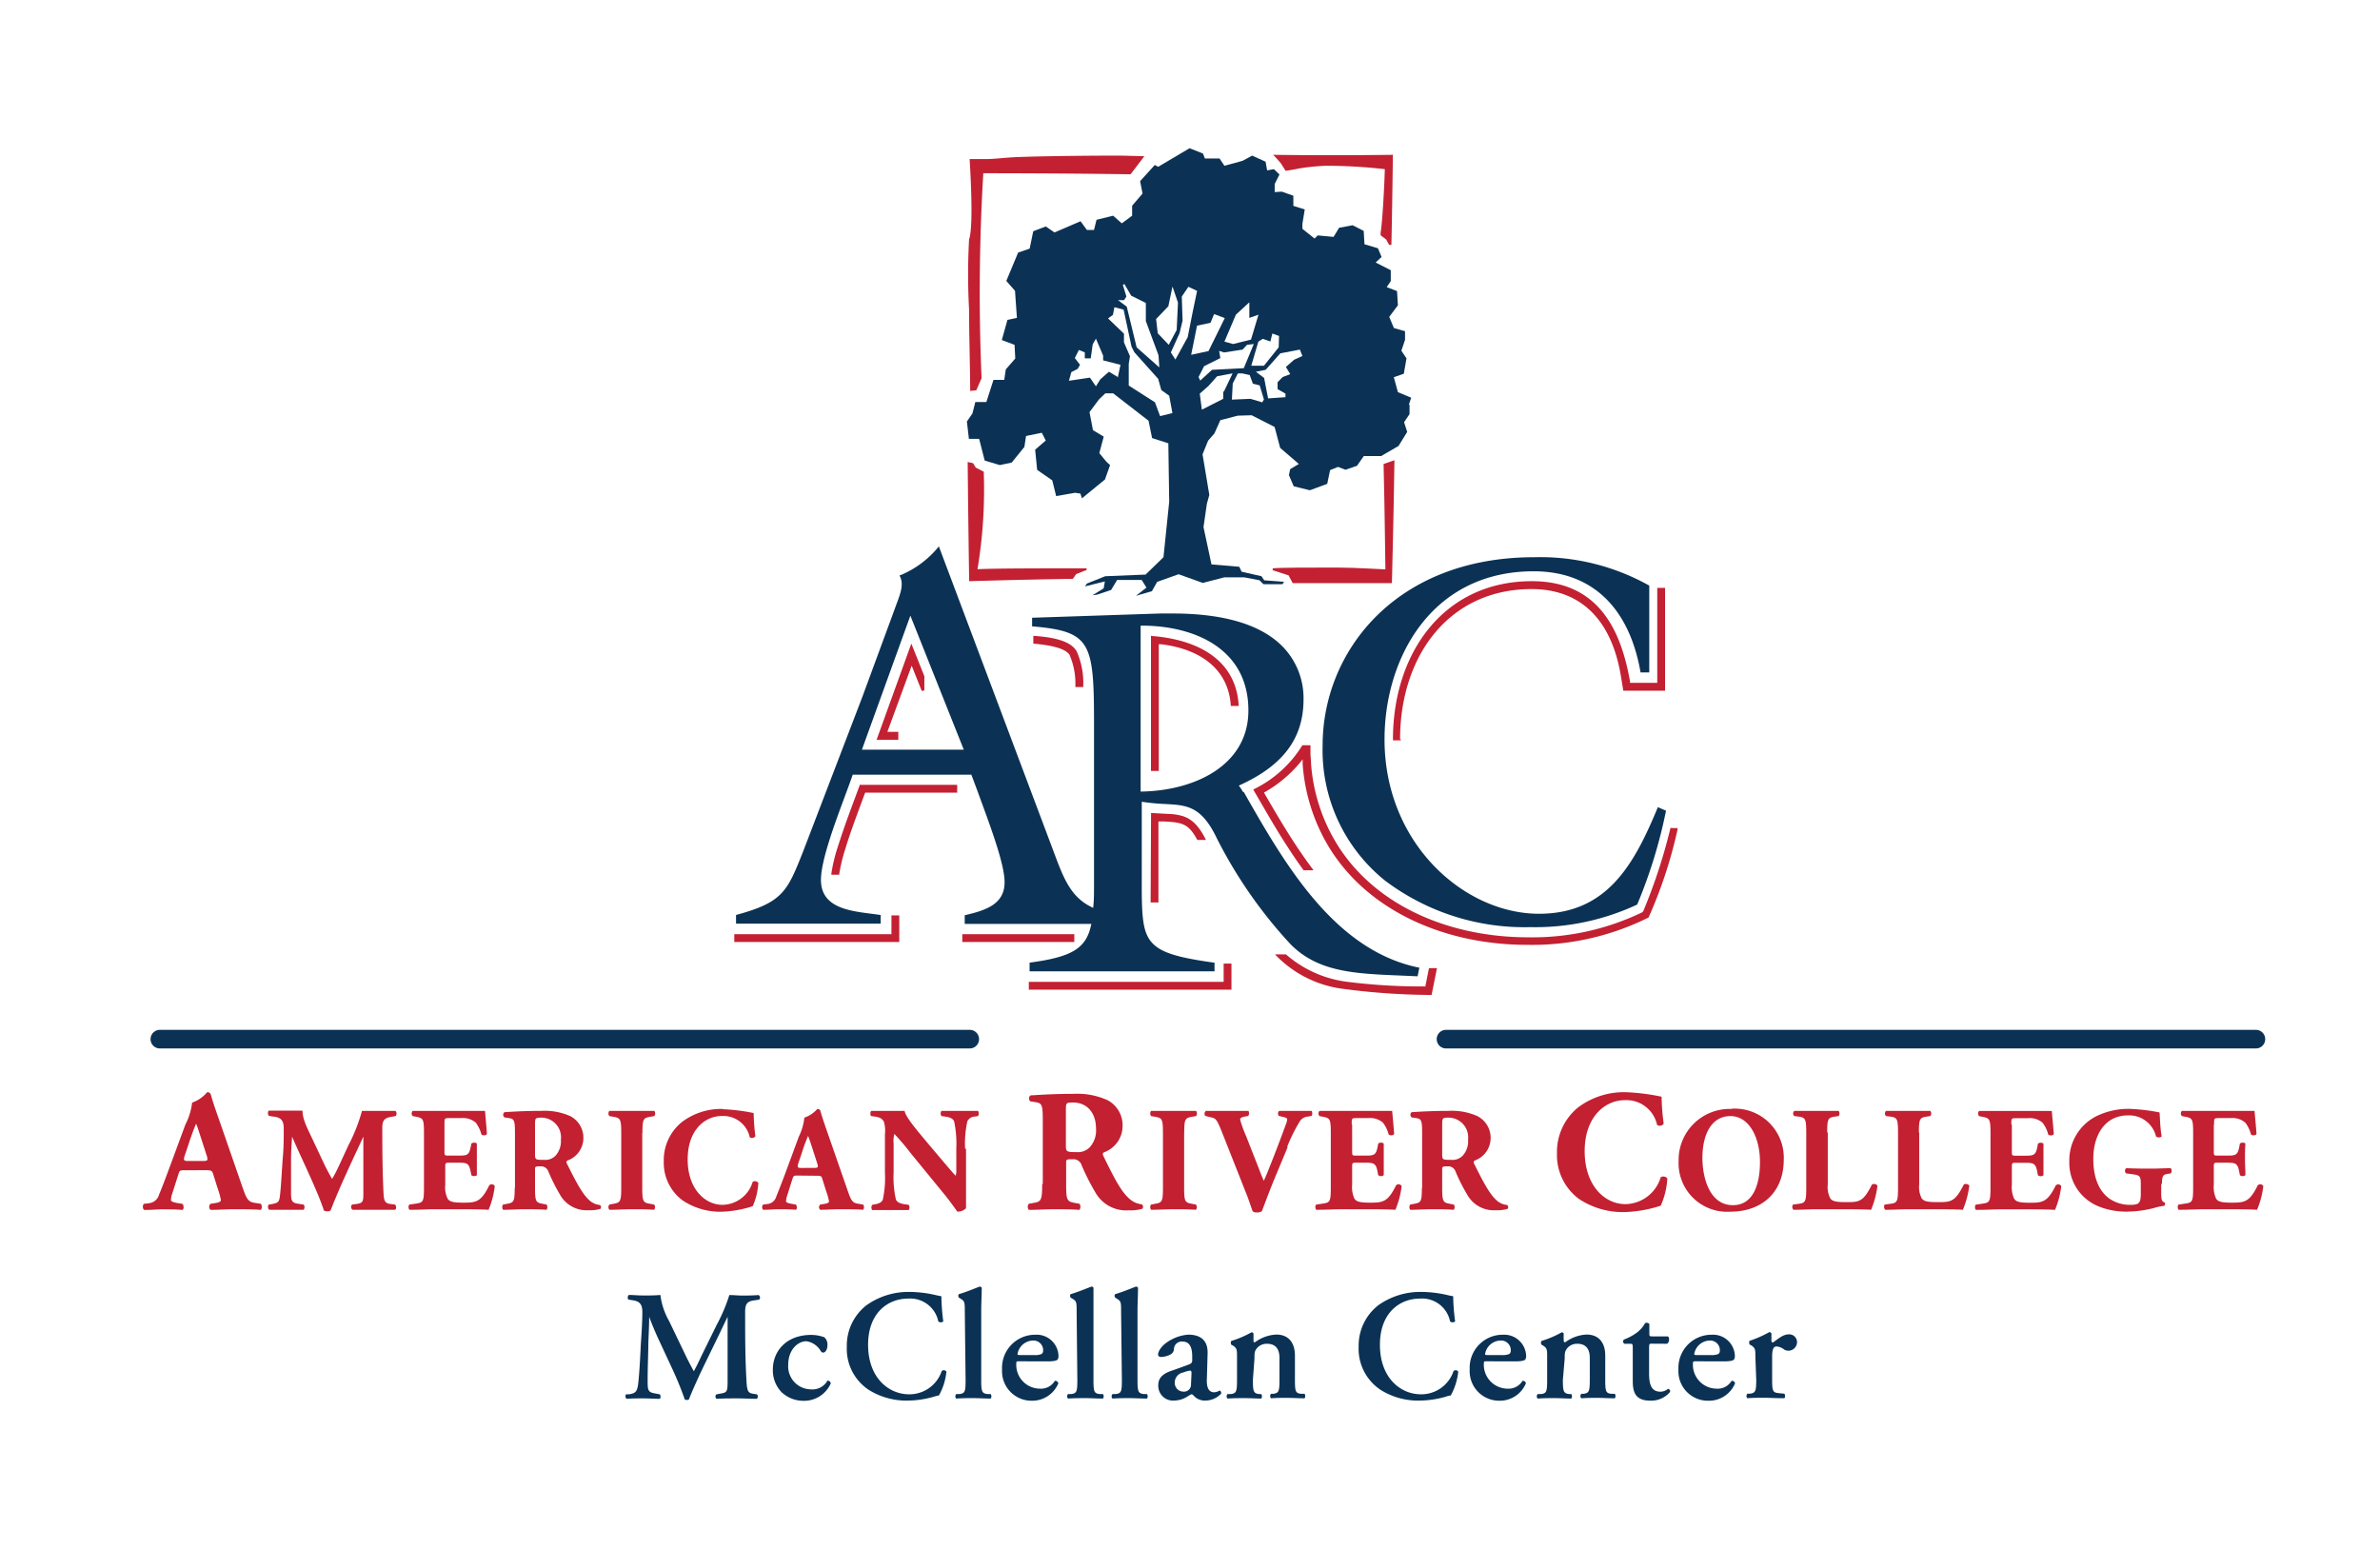
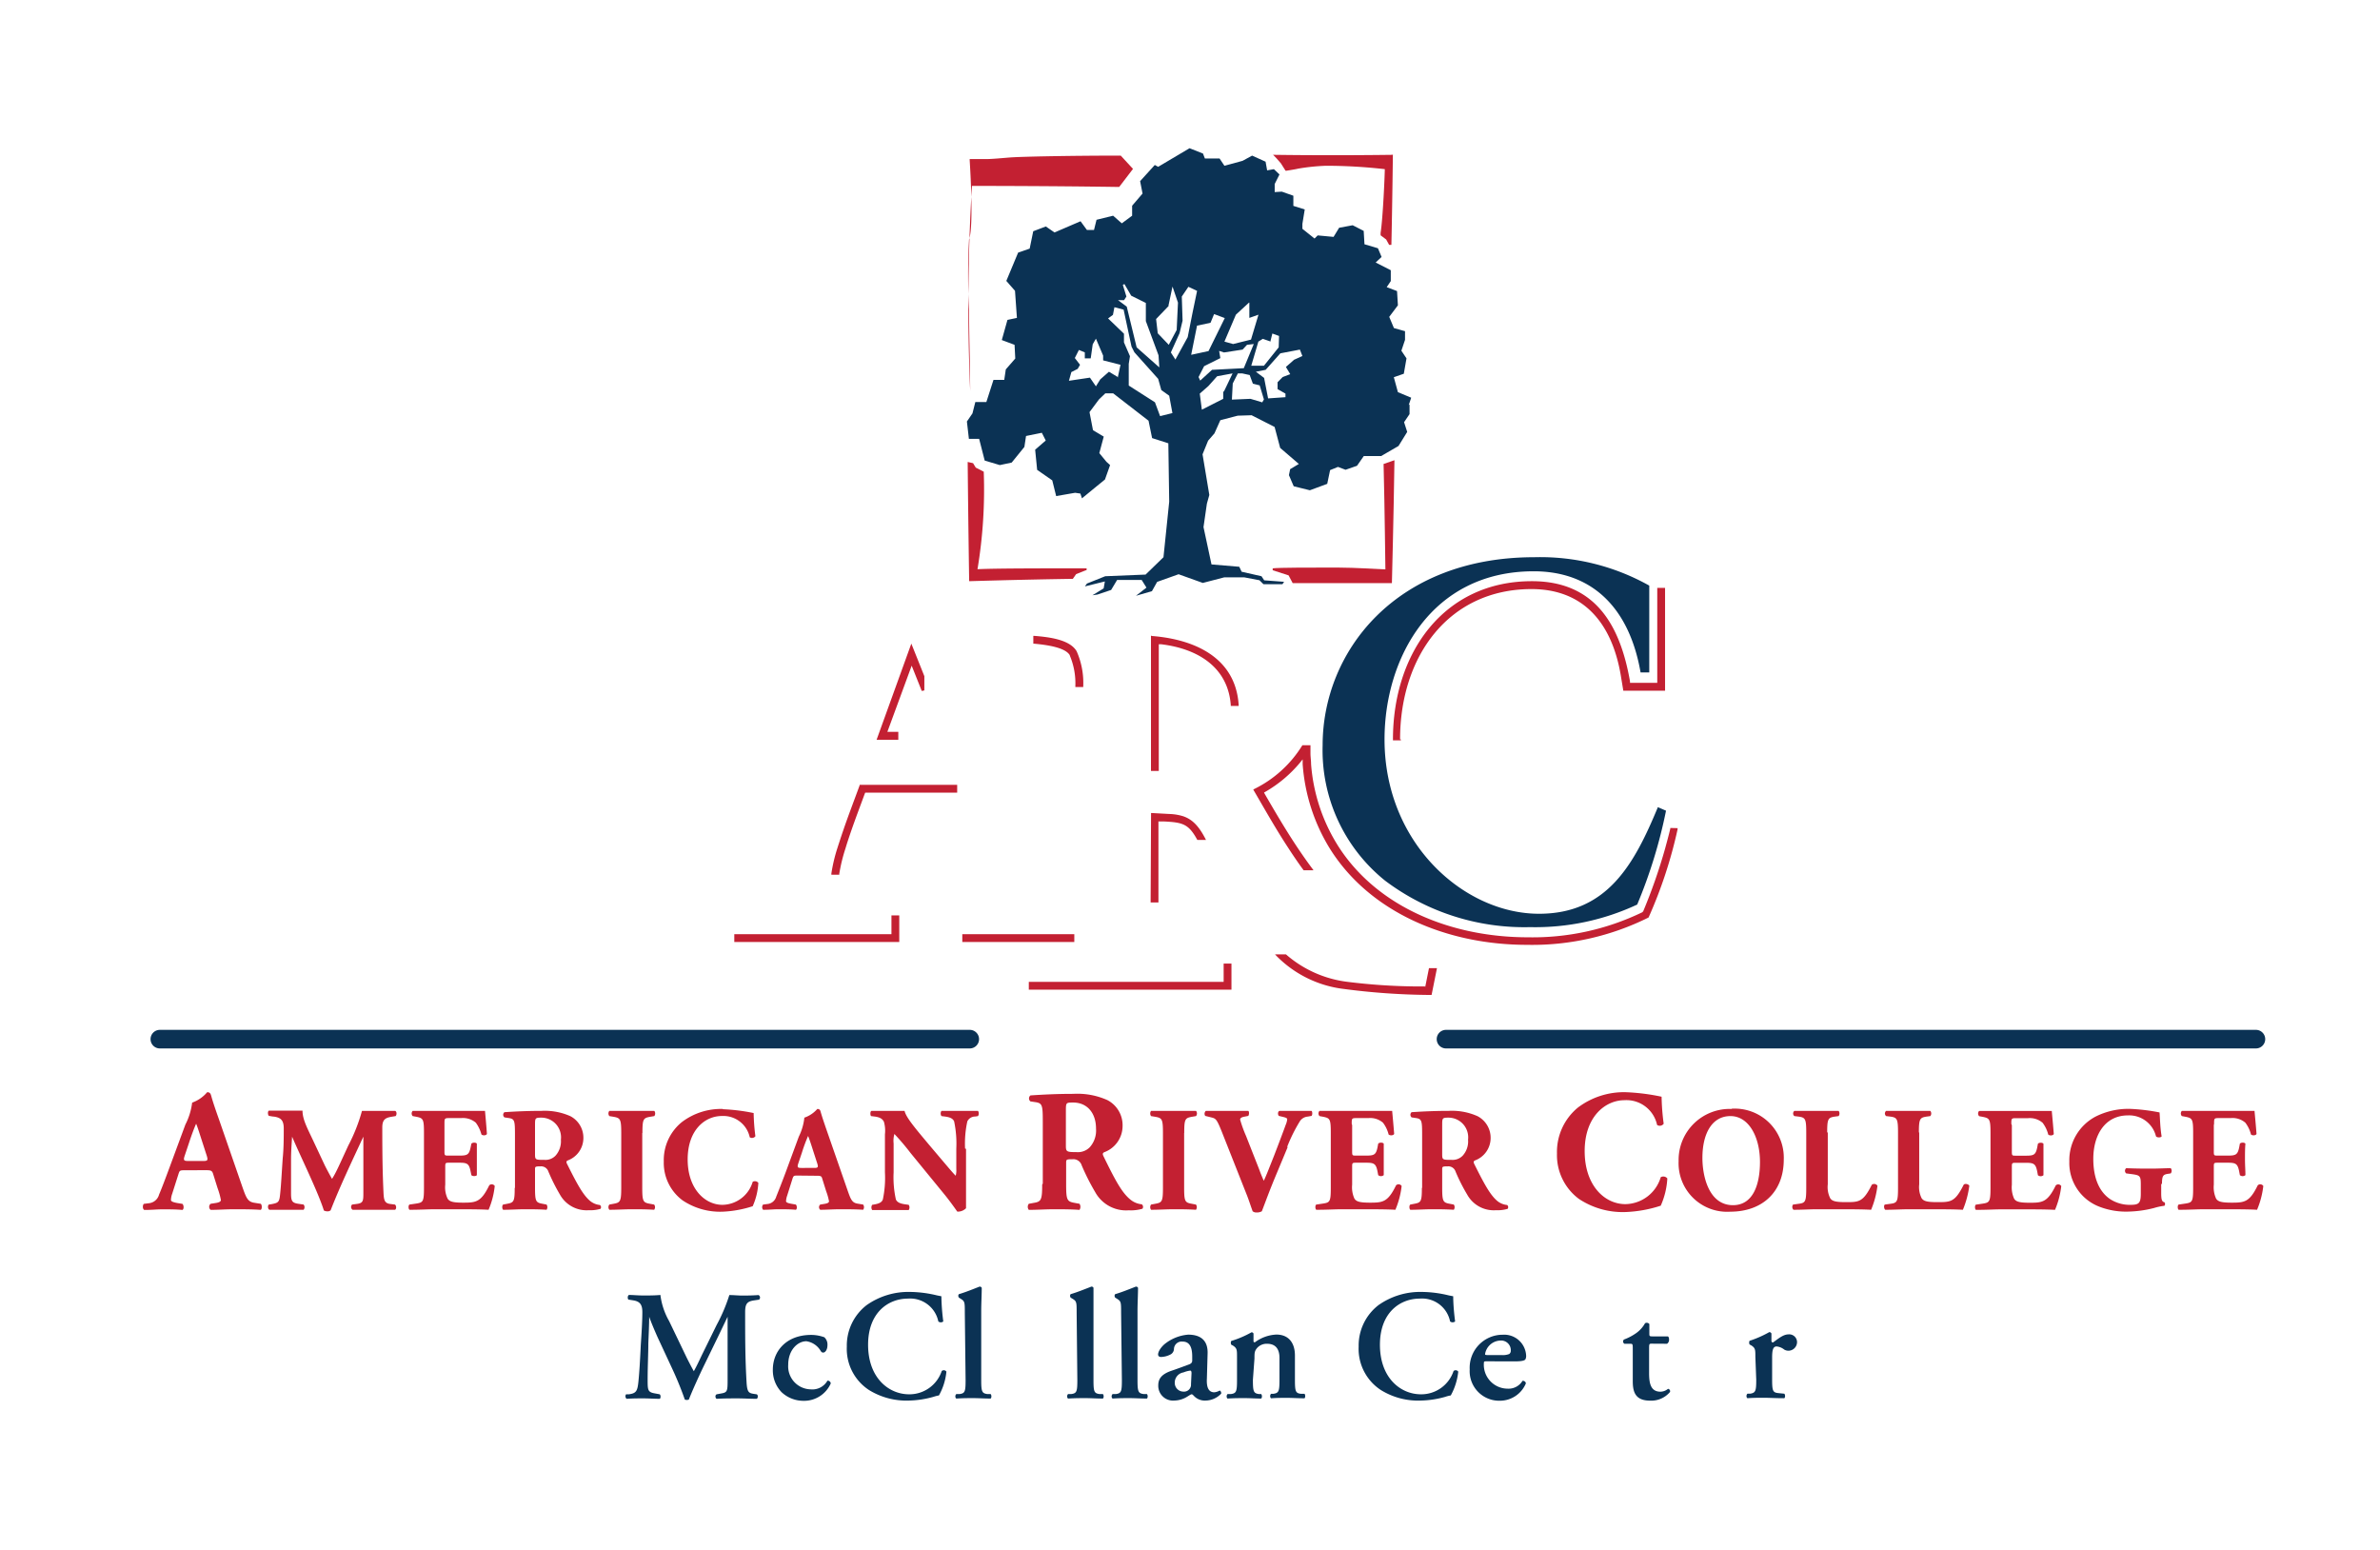
<svg xmlns="http://www.w3.org/2000/svg" id="Layer_3" data-name="Layer 3" viewBox="0 0 274.11 178.46">
  <defs>
    <style>.cls-1{fill:#c32032;}.cls-2,.cls-3{fill:#0b3254;}.cls-3{fill-rule:evenodd;}</style>
  </defs>
  <path class="cls-1" d="M23.52,134.76c.7,0,.86,0,1,.35l.54,1.72a8.44,8.44,0,0,1,.38,1.36c0,.12-.08.26-.54.34l-.64.1a.45.45,0,0,0,0,.7c.92,0,1.7-.07,2.69-.07s2.12,0,3.08.07c.18-.12.14-.6,0-.7l-.76-.12c-.74-.12-.92-.58-1.34-1.78l-2.71-7.82c-.5-1.41-.74-2.15-.9-2.73-.08-.3-.2-.4-.46-.4a4,4,0,0,1-1.73,1.2,7.53,7.53,0,0,1-.78,2.53l-1.8,4.87c-.53,1.43-.89,2.39-1.23,3.19a1.35,1.35,0,0,1-1.22,1l-.54.07c-.14.16-.16.58.06.7.92,0,1.38-.07,2.06-.07.83,0,1.63,0,2.33.07.2-.1.16-.56,0-.7l-.6-.1c-.56-.1-.72-.22-.72-.34a2.33,2.33,0,0,1,.14-.72l.74-2.32c.12-.37.18-.39.66-.39Zm-1.83-1.06c-.5,0-.6-.06-.42-.6l.5-1.49c.3-.92.62-1.76.82-2.2.18.42.43,1.24.71,2.1l.52,1.61c.16.52.06.58-.4.58Zm9.93-5.1c.68.12,1.06.37,1.06,1.35s0,2.31-.12,3.45c-.11,1.63-.19,3.11-.28,3.95-.1,1.06-.15,1.16-1,1.32l-.31.05c-.15.08-.15.53.07.6.68,0,1.38,0,1.93,0s1.38,0,2,0a.49.49,0,0,0,0-.6l-.67-.1c-.68-.11-.78-.35-.78-1.2,0-1,0-2.74,0-3.85,0-.89.05-1.55.12-2.67h0c.95,2.23,3,6.38,3.66,8.5a.87.87,0,0,0,.44.1.52.52,0,0,0,.34-.12c1.13-2.89,2.5-5.74,3.77-8.48h0v1.95l0,4.45c0,1,0,1.25-.78,1.35l-.52.07a.39.39,0,0,0,.06.6c.82,0,1.76,0,2.53,0s1.57,0,2.35,0c.18-.07.18-.46,0-.6l-.55-.07c-.67-.08-.73-.5-.77-1.28-.1-2.16-.14-4-.14-7.53,0-.9.35-1.11,1.05-1.23l.49-.08c.14-.17.14-.5-.05-.6-.61,0-1.4,0-2,0s-1,0-1.83,0a19.89,19.89,0,0,1-1.58,4l-.87,1.89c-.46,1-.73,1.53-1,1.94-.24-.42-.77-1.4-.92-1.74l-1.13-2.41c-.75-1.61-1.35-2.65-1.35-3.71-.61,0-1.11,0-1.67,0-.84,0-1.58,0-2.16,0-.19,0-.19.46-.05.6l.38.07Zm19.57.83c0-.63,0-.67.57-.67h1.36a2.28,2.28,0,0,1,1.68.53,4.09,4.09,0,0,1,.65,1.36c.17.15.56.12.63-.07-.08-1.15-.2-2.38-.22-2.65-.22,0-1.2,0-2.29,0H50c-.82,0-1.66,0-2.47,0a.44.44,0,0,0,0,.6l.43.08c.77.16.87.26.87,1.82v6.37c0,1.57-.1,1.68-.87,1.8l-.8.12c-.14.08-.14.49,0,.6,1.28,0,2.12-.06,2.94-.06h2.22c1.4,0,3,0,3.95.06a9.52,9.52,0,0,0,.71-2.74.41.41,0,0,0-.63-.08c-.94,1.93-1.52,2-3,2-1.25,0-1.57-.14-1.79-.45a3,3,0,0,1-.28-1.62v-2c0-.51,0-.53.48-.53h1.18c.89,0,1.09.14,1.26,1l.09.43c.12.15.55.14.63,0,0-.55,0-1.16,0-1.81s0-1.26,0-1.81c-.08-.16-.51-.16-.63,0l-.09.43c-.17.82-.37.94-1.26.94H51.67c-.46,0-.48,0-.48-.51v-3Zm8.09,7.37c0,1.57-.1,1.69-.87,1.83l-.46.09c-.14.08-.14.49,0,.6.88,0,1.64-.06,2.49-.06s1.61,0,2.51.06a.54.54,0,0,0,0-.6l-.46-.09c-.77-.14-.87-.26-.87-1.83v-2.1c0-.34,0-.38.63-.38a.88.88,0,0,1,.91.6,21.88,21.88,0,0,0,1.33,2.65,3.51,3.51,0,0,0,3.32,1.8,4.07,4.07,0,0,0,1.35-.16.31.31,0,0,0-.07-.44,2.1,2.1,0,0,1-1.14-.48c-.82-.7-1.52-2-2.65-4.27-.09-.19-.09-.29.08-.38a2.75,2.75,0,0,0,1.81-2.57,2.8,2.8,0,0,0-1.5-2.53,7.25,7.25,0,0,0-3.35-.61c-1.63,0-3,.07-4.24.15a.38.38,0,0,0,0,.6l.46.07c.72.1.75.29.75,2v6.05Zm2.34-7.21c0-.83,0-.88.74-.88a2.27,2.27,0,0,1,2.24,2.54,2.48,2.48,0,0,1-.62,1.84,1.61,1.61,0,0,1-1.3.48c-1,0-1.06,0-1.06-.65v-3.33Zm12.37.89c0-1.61.1-1.73.89-1.87l.48-.08a.51.51,0,0,0,0-.6c-.92,0-1.78,0-2.58,0s-1.68,0-2.6,0a.48.48,0,0,0,0,.6l.48.08c.78.14.89.26.89,1.87v6.29c0,1.6-.11,1.72-.89,1.86l-.48.09a.48.48,0,0,0,0,.6c.92,0,1.78-.06,2.6-.06s1.64,0,2.56.06a.5.5,0,0,0,0-.6l-.48-.09c-.79-.14-.89-.26-.89-1.86v-6.29Zm9.26-2.77a7.45,7.45,0,0,0-4.73,1.52,5.63,5.63,0,0,0-2.07,4.53,5.37,5.37,0,0,0,2.17,4.48,7.77,7.77,0,0,0,4.6,1.3,13,13,0,0,0,3.47-.63,7.63,7.63,0,0,0,.65-2.69.5.5,0,0,0-.65-.12,3.69,3.69,0,0,1-3.49,2.65c-2,0-4-1.83-4-5.23s2-5,3.94-5a3.11,3.11,0,0,1,3.21,2.45.48.48,0,0,0,.65-.12,23.31,23.31,0,0,1-.2-2.67,21.7,21.7,0,0,0-3.53-.44Zm10.62,7.69c.6,0,.74,0,.82.31l.46,1.47a6.88,6.88,0,0,1,.33,1.16c0,.1-.07.22-.46.29l-.55.09a.39.39,0,0,0,0,.6c.78,0,1.45-.06,2.3-.06s1.82,0,2.64.06a.51.51,0,0,0,0-.6l-.65-.11c-.63-.1-.78-.49-1.14-1.52l-2.33-6.7c-.42-1.21-.63-1.85-.77-2.34-.06-.26-.17-.34-.39-.34a3.45,3.45,0,0,1-1.49,1A6.44,6.44,0,0,1,92,130.9l-1.54,4.18c-.46,1.23-.77,2-1.06,2.73a1.17,1.17,0,0,1-1.05.85l-.46.06a.46.46,0,0,0,0,.6c.79,0,1.18-.06,1.77-.06s1.4,0,2,.06c.17-.09.13-.48,0-.6l-.51-.09c-.48-.08-.62-.19-.62-.29a2.13,2.13,0,0,1,.12-.62l.63-2c.11-.32.16-.34.57-.34Zm-1.57-.9c-.43,0-.51-.06-.36-.52l.43-1.28a18.29,18.29,0,0,1,.7-1.88c.15.36.38,1.06.61,1.79l.45,1.39c.14.44.05.5-.34.5Zm18.85-2.23a11.87,11.87,0,0,1,.26-3.13,1,1,0,0,1,.92-.56l.31-.05a.56.56,0,0,0,0-.6c-.67,0-1.29,0-1.92,0s-1.36,0-2.29,0a.54.54,0,0,0,0,.6l.46.06c.47.07.84.19,1,.55a12.45,12.45,0,0,1,.25,3.13v2.36a2.39,2.39,0,0,1-.07.77c-.39-.39-.89-1-1.64-1.88L107,131.83c-1.53-1.83-2.65-3.13-2.82-3.9-.36,0-.85,0-1.43,0s-1.56,0-2.36,0c-.17,0-.19.46-.07.6l.48.06c.6.09.84.29,1,.59a3.69,3.69,0,0,1,.12,1.45V135a12.06,12.06,0,0,1-.24,3.13c-.13.36-.48.48-.94.57l-.29.05a.56.56,0,0,0,0,.6c.65,0,1.28,0,1.92,0s1.36,0,2.29,0a.56.56,0,0,0,0-.6l-.48-.07c-.45-.07-.84-.19-1-.55a11.82,11.82,0,0,1-.26-3.13v-3.31a2.89,2.89,0,0,1,.09-1.1,28,28,0,0,1,1.86,2.19l4,4.89c.8,1,1.37,1.86,1.39,1.86a1.31,1.31,0,0,0,1-.39c0-.56,0-1.64,0-2.75v-4.09Zm8.88,4.12c0,1.84-.12,2-1,2.14l-.54.1a.57.57,0,0,0,0,.7c1,0,1.91-.07,2.91-.07s1.88,0,2.93.07a.64.64,0,0,0,0-.7l-.54-.1c-.89-.16-1-.3-1-2.14v-2.45c0-.4,0-.44.73-.44a1,1,0,0,1,1.06.7,25.59,25.59,0,0,0,1.56,3.09,4.06,4.06,0,0,0,3.87,2.09,4.72,4.72,0,0,0,1.57-.18.37.37,0,0,0-.08-.51,2.45,2.45,0,0,1-1.33-.56c-1-.82-1.78-2.32-3.09-5-.1-.22-.1-.34.1-.44a3.22,3.22,0,0,0,2.11-3,3.26,3.26,0,0,0-1.75-3,8.42,8.42,0,0,0-3.92-.72c-1.89,0-3.44.08-4.94.18a.44.44,0,0,0,0,.69l.54.08c.84.12.88.34.88,2.34v7.06Zm2.73-8.42c0-1,0-1,.85-1,1.56,0,2.62,1.16,2.62,3a2.88,2.88,0,0,1-.72,2.15,1.92,1.92,0,0,1-1.52.56c-1.17,0-1.23-.06-1.23-.76V128Zm13.63,2.51c0-1.61.1-1.73.89-1.87l.47-.08a.48.48,0,0,0,0-.6c-.92,0-1.77,0-2.58,0s-1.67,0-2.6,0a.51.51,0,0,0,0,.6l.48.08c.79.14.89.26.89,1.87v6.29c0,1.6-.1,1.72-.89,1.86l-.48.09a.51.51,0,0,0,0,.6c.93,0,1.78-.06,2.6-.06s1.64,0,2.57.06a.5.5,0,0,0,0-.6l-.47-.09c-.79-.14-.89-.26-.89-1.86v-6.29Zm11.86,1.58a18.34,18.34,0,0,1,1.42-2.87,1.19,1.19,0,0,1,.94-.6l.44-.08c.12-.1.11-.51,0-.58-.5,0-1,0-1.59,0s-1.3,0-2.1,0c-.21.08-.21.44-.07.58l.5.12c.41.1.46.17.46.29a2.18,2.18,0,0,1-.17.61c-.21.59-.93,2.5-1.35,3.58l-.64,1.61c-.2.51-.41,1-.54,1.26-.12-.29-.3-.68-.53-1.32l-1.51-3.84a14.5,14.5,0,0,1-.68-1.88c0-.16.12-.26.42-.33l.52-.1c.1-.16.12-.48,0-.58-1,0-1.78,0-2.56,0s-1.46,0-2.33,0a.44.44,0,0,0-.07.58l.69.17c.54.14.63.17,1.28,1.81l2.77,7c.24.58.53,1.49.72,2a.67.67,0,0,0,.46.14,1.13,1.13,0,0,0,.6-.14c.39-1,.85-2.31,1.72-4.38l1.25-3Zm7.43-2.63c0-.63,0-.67.56-.67h1.37a2.26,2.26,0,0,1,1.67.53,3.73,3.73,0,0,1,.65,1.36c.17.15.57.12.64-.07-.09-1.15-.21-2.38-.23-2.65-.22,0-1.19,0-2.29,0h-3.62c-.82,0-1.66,0-2.46,0a.44.44,0,0,0,0,.6l.43.08c.77.16.87.26.87,1.82v6.37c0,1.57-.1,1.68-.87,1.8l-.8.12c-.14.08-.14.49,0,.6,1.28,0,2.12-.06,2.94-.06h2.22c1.4,0,3,0,3.95.06a9.83,9.83,0,0,0,.72-2.74.42.42,0,0,0-.64-.08c-.94,1.93-1.52,2-3,2-1.24,0-1.57-.14-1.79-.45a3.13,3.13,0,0,1-.27-1.62v-2c0-.51,0-.53.48-.53h1.17c.89,0,1.1.14,1.27,1l.08.43a.5.5,0,0,0,.64,0c0-.55,0-1.16,0-1.81s0-1.26,0-1.81c-.09-.16-.52-.16-.64,0l-.08.43c-.17.82-.38.94-1.27.94h-1.17c-.47,0-.48,0-.48-.51v-3Zm8.08,7.37c0,1.57-.1,1.69-.87,1.83l-.46.09c-.14.08-.14.49,0,.6.89,0,1.64-.06,2.49-.06s1.61,0,2.52.06a.54.54,0,0,0,0-.6l-.47-.09c-.76-.14-.87-.26-.87-1.83v-2.1c0-.34,0-.38.64-.38a.87.87,0,0,1,.9.6,20.61,20.61,0,0,0,1.34,2.65,3.49,3.49,0,0,0,3.31,1.8,4.07,4.07,0,0,0,1.35-.16.32.32,0,0,0-.06-.44,2.1,2.1,0,0,1-1.15-.48c-.82-.7-1.52-2-2.65-4.27-.08-.19-.08-.29.09-.38a2.76,2.76,0,0,0,1.81-2.57,2.81,2.81,0,0,0-1.51-2.53,7.23,7.23,0,0,0-3.35-.61c-1.62,0-3,.07-4.24.15a.39.39,0,0,0,0,.6l.46.07c.72.1.75.29.75,2v6.05Zm2.34-7.21c0-.83,0-.88.74-.88a2.27,2.27,0,0,1,2.24,2.54,2.44,2.44,0,0,1-.62,1.84,1.61,1.61,0,0,1-1.3.48c-1,0-1.06,0-1.06-.65v-3.33Zm21.16-3.81a8.8,8.8,0,0,0-5.53,1.77,6.62,6.62,0,0,0-2.41,5.29,6.28,6.28,0,0,0,2.53,5.23,9.12,9.12,0,0,0,5.37,1.51,14.83,14.83,0,0,0,4.05-.73,8.87,8.87,0,0,0,.76-3.14.59.59,0,0,0-.76-.14,4.32,4.32,0,0,1-4.07,3.1c-2.39,0-4.69-2.14-4.69-6.11s2.38-5.86,4.59-5.86a3.61,3.61,0,0,1,3.75,2.85.55.55,0,0,0,.76-.14,26.48,26.48,0,0,1-.24-3.11,24.28,24.28,0,0,0-4.11-.52Zm12.18,1.93a5.88,5.88,0,0,0-6.11,6,5.59,5.59,0,0,0,5.94,5.83c3.67,0,6.17-2.24,6.17-6a5.65,5.65,0,0,0-6-5.86Zm3.26,6.08c0,2.77-.87,5-3.11,5-2.79,0-3.52-3.35-3.52-5.44,0-2.85,1.13-4.82,3.23-4.82s3.4,2.38,3.4,5.3Zm7.74-3.35c0-1.59.1-1.73.87-1.85l.45-.06a.51.51,0,0,0,0-.6c-.86,0-1.71,0-2.53,0s-1.68,0-2.57,0a.39.39,0,0,0,0,.6l.5.06c.77.11.87.26.87,1.85v6.36c0,1.59-.1,1.73-.87,1.83l-.65.09a.46.46,0,0,0,.05.6c1.06,0,1.91-.06,2.7-.06h2.29c1.4,0,3,0,3.95.06a10.4,10.4,0,0,0,.73-2.77.45.45,0,0,0-.65-.11c-1,2-1.48,2-3,2-1.25,0-1.56-.14-1.78-.43a2.84,2.84,0,0,1-.29-1.62v-6Zm10.56,0c0-1.59.11-1.73.88-1.85l.44-.06a.48.48,0,0,0,0-.6c-.85,0-1.71,0-2.53,0s-1.67,0-2.56,0a.39.39,0,0,0,0,.6l.5.06c.77.11.87.26.87,1.85v6.36c0,1.59-.1,1.73-.87,1.83l-.65.09c-.14.1-.1.49.05.6,1.06,0,1.91-.06,2.7-.06h2.29c1.4,0,3,0,3.95.06a10.77,10.77,0,0,0,.74-2.77c-.12-.21-.52-.28-.65-.11-1,2-1.49,2-3.05,2-1.25,0-1.55-.14-1.78-.43a2.84,2.84,0,0,1-.29-1.62v-6Zm10.65-1c0-.63,0-.67.56-.67h1.37a2.26,2.26,0,0,1,1.67.53,3.73,3.73,0,0,1,.65,1.36c.18.15.57.12.64-.07-.09-1.15-.21-2.38-.23-2.65-.22,0-1.19,0-2.29,0H230.4c-.82,0-1.66,0-2.46,0a.44.44,0,0,0,0,.6l.43.08c.77.16.88.26.88,1.82v6.37c0,1.57-.11,1.68-.88,1.8l-.8.12c-.14.08-.14.49,0,.6,1.28,0,2.12-.06,2.94-.06h2.22c1.4,0,3,0,3.95.06a9.83,9.83,0,0,0,.72-2.74.41.41,0,0,0-.63-.08c-.95,1.93-1.53,2-3,2-1.24,0-1.57-.14-1.79-.45a3.13,3.13,0,0,1-.27-1.62v-2c0-.51,0-.53.48-.53h1.17c.89,0,1.1.14,1.27,1l.08.43a.5.5,0,0,0,.64,0c0-.55,0-1.16,0-1.81s0-1.26,0-1.81c-.09-.16-.52-.16-.64,0l-.08.43c-.17.82-.38.94-1.27.94h-1.17c-.46,0-.48,0-.48-.51v-3ZM249,136.37c0-.92.11-1.09.62-1.18l.39-.06a.48.48,0,0,0,0-.6c-.58,0-1.42.05-2.24.05s-1.67,0-2.89-.05a.39.39,0,0,0,0,.6l.76.1c.82.12.92.22.92,1.14v1.08c0,1.11-.21,1.3-1.18,1.3a4.15,4.15,0,0,1-2.34-.65c-1.12-.75-1.95-2.2-1.95-4.65,0-2.7,1.31-5,4-5a3.18,3.18,0,0,1,3.22,2.41c.12.17.58.16.65,0-.18-1-.19-2.24-.24-2.75a21.94,21.94,0,0,0-3.39-.41,8.38,8.38,0,0,0-4,.9,5.68,5.68,0,0,0-3,5.17,5.38,5.38,0,0,0,3.37,5.16,8.47,8.47,0,0,0,3.37.6,13,13,0,0,0,3-.41,7.15,7.15,0,0,1,1.2-.26c.1-.05.12-.34,0-.41-.32-.07-.36-.41-.36-1.13v-1Zm6-6.94c0-.63,0-.67.56-.67h1.37a2.26,2.26,0,0,1,1.67.53,3.73,3.73,0,0,1,.65,1.36c.18.15.57.12.64-.07-.09-1.15-.21-2.38-.23-2.65-.22,0-1.19,0-2.29,0h-3.62c-.82,0-1.66,0-2.46,0a.44.44,0,0,0,0,.6l.43.08c.77.16.87.26.87,1.82v6.37c0,1.57-.1,1.68-.87,1.8l-.8.12c-.14.08-.14.49,0,.6,1.28,0,2.12-.06,2.94-.06H256c1.4,0,3,0,3.95.06a9.83,9.83,0,0,0,.72-2.74.42.42,0,0,0-.64-.08c-.94,1.93-1.52,2-3,2-1.24,0-1.57-.14-1.79-.45a3.13,3.13,0,0,1-.27-1.62v-2c0-.51,0-.53.48-.53h1.17c.89,0,1.1.14,1.27,1l.08.43a.5.5,0,0,0,.64,0c0-.55-.05-1.16-.05-1.81s0-1.26.05-1.81c-.09-.16-.52-.16-.64,0l-.08.43c-.17.82-.38.94-1.27.94h-1.17c-.47,0-.48,0-.48-.51v-3Z" />
  <path class="cls-1" d="M192.37,95.35l0,.09c-.18.77-.59,2.26-.59,2.26a62.53,62.53,0,0,1-2.53,7.25l-.11.11a29,29,0,0,1-13.18,2.88c-8.82,0-17.19-3.47-21.66-10.23A20.52,20.52,0,0,1,151,88c0-.39-.06-.78-.07-1.18v-1H150a13.45,13.45,0,0,1-5.56,5.05l-.1.06.06.1c1.17,2,2.49,4.36,4,6.66h0c.55.85,1.13,1.7,1.74,2.53h1.14l-.14-.19c-.57-.76-1.12-1.55-1.66-2.35h0c-1.34-2-2.59-4.13-3.8-6.22l-.1-.19.18-.1a14.79,14.79,0,0,0,3.93-3.3l.34-.42,0,.54a21.39,21.39,0,0,0,3.11,9.7h0c4.59,7.38,13.5,11.12,22.73,11.12a30.07,30.07,0,0,0,14-3.15v0a52.31,52.31,0,0,0,3.34-10.15l0-.14ZM164.11,113.6l-1,0a68.25,68.25,0,0,1-7.92-.53,13.19,13.19,0,0,1-7.08-3.16h-1.26l.19.2a13.06,13.06,0,0,0,7.36,3.73,79.75,79.75,0,0,0,10.38.74h.1l.62-3.09h-.92l-.43,2.15Zm-23.18-.53H118.49v.9h23.34v-3h-.9v2.11Zm-17.2-5.49h-12.9v.9h12.9v-.9Zm-21.16,0h-18v.9h19v-3.06h-.9v2.16ZM99,90.46c-.64,1.75-1.31,3.49-1.91,5.25-.24.7-.46,1.38-.66,2h0a18.72,18.72,0,0,0-.68,2.89l0,.13h.91l0-.1a19.48,19.48,0,0,1,.72-2.94h0c.16-.54.35-1.11.55-1.7.55-1.61,1.17-3.23,1.66-4.57l.06-.14h10.59v-.9H99l0,.07Zm34.46,4.14.59,0c2.16.11,2.84.27,3.85,2.13h1l-.09-.17C138,95,137.23,94.33,136.27,94a5.93,5.93,0,0,0-1.58-.26l-2-.11h-.12l-.05,10.3h.9l0-9.34Zm-.78-21.38h-.12V88.78h.9V74.19l.24,0c4.53.54,7.75,2.85,8.05,7v.11h.91v-.12c-.36-5.54-5.22-7.57-10-7.94Zm-9.47,2.27a8.18,8.18,0,0,1,.64,3.52v.11h.91V79a9,9,0,0,0-.76-4c-.78-1.33-3.09-1.63-4.86-1.77l-.13,0v.9h.11c1.74.16,3.61.49,4.1,1.34Zm-19.79,8.79h-1.22L105,76.66l1.16,2.91.3-.06V77.87l-1.5-3.75-4,11.07h2.5v-.91Zm57.83.87c0-9.61,5.63-17.31,15.14-17.31,5.89,0,9.24,3.79,10.28,9.94l.29,1.76h4.81V67.7h-.9V78.64h-3.14l0-.18c-1.1-6.27-3.86-11.53-11.3-11.53-10.16,0-16,8.28-16,18.22v.11h.91v-.11Z" />
  <path class="cls-1" d="M125.16,65.45h-.11c-5.28,0-10.27,0-12.47.1a55.65,55.65,0,0,0,.72-11.23v0l-.92-.47-.31-.51-.62-.14c.07,7.32.17,13.6.17,13.66v.07h.07s5.71-.18,11.87-.27h0l.38-.54,1.1-.44.1,0,0-.13Z" />
  <path class="cls-1" d="M159.35,53.42v0c.14,5.52.19,11.48.21,12.15-.33,0-3.45-.21-5.59-.21-3.07,0-6.6,0-7.39.09v.22l1.83.59.47.89c4.82,0,11.36,0,11.43,0h0V67.1c0-.08.2-7.56.29-14V53l-1.3.45Z" />
  <path class="cls-1" d="M160.33,17.83c-.06,0-6.51.1-13.55,0h-.16l.12.11c.46.47.63.71.77.85l.55.87h.11c1.26-.2,1.24-.22,1.35-.24a23.78,23.78,0,0,1,3.21-.33,60.14,60.14,0,0,1,6.76.39c0,.62-.21,5.58-.48,7.32a1.34,1.34,0,0,0,0,.24v.06l.64.48.34.62h.26c.11-5,.17-10.28.17-10.33v-.07Z" />
-   <path class="cls-1" d="M129.08,17.92c-5.57,0-11.45.11-12.83.22-.76.06-2,.18-2.67.18h-1.51l-.39,0v.1c0,.08.51,7.55-.07,9.16a73.9,73.9,0,0,0,0,8.08c0,2.84.11,6.07.13,9.36l.7-.07.61-1.39v0h0a231.2,231.2,0,0,1,.2-23.61c.8,0,9,0,16.88.12h.08l1.59-2.08Z" />
+   <path class="cls-1" d="M129.08,17.92c-5.57,0-11.45.11-12.83.22-.76.06-2,.18-2.67.18h-1.51l-.39,0v.1c0,.08.51,7.55-.07,9.16a73.9,73.9,0,0,0,0,8.08c0,2.84.11,6.07.13,9.36v0h0a231.2,231.2,0,0,1,.2-23.61c.8,0,9,0,16.88.12h.08l1.59-2.08Z" />
  <path class="cls-2" d="M190.94,92.9l0,.06c-2.69,6.47-5.77,12.27-13.69,12.27-8.59,0-17.79-8.07-17.79-20.08,0-9.33,5.38-19.36,17.18-19.36,6.67,0,11,4.13,12.31,11.65v0h1v-10h0a25.67,25.67,0,0,0-13.25-3.27c-16,0-24.37,10.9-24.37,21.66a19.26,19.26,0,0,0,7.21,15.6,26.66,26.66,0,0,0,16.68,5.34,27.71,27.71,0,0,0,12.34-2.6h0v0a57.27,57.27,0,0,0,3.32-10.81v0l-.95-.41Z" />
-   <path class="cls-2" d="M111,86.33H99.27l5.58-15.43L111,86.33Zm32.78-4.51c0,6.34-6.22,9.26-12.41,9.34V72.05h.13c5.94,0,12.28,2.57,12.28,9.77Zm-.64,9.35-.2-.34-.26-.36c5.08-2.28,7.45-5.43,7.45-9.92a8.5,8.5,0,0,0-2.32-6c-2.47-2.59-6.77-3.9-12.77-3.9l-1.39,0-14.78.49v1H119c6.61.59,7,1.81,7,11.16V102c0,.92,0,1.79-.1,2.55-2.42-1.11-3.28-3.06-4.42-6.13L108.13,62.92l-.07.09a11.2,11.2,0,0,1-4.38,3.24l-.07,0,0,.06c.53.92.09,2.07-.37,3.29l-.3.82-3.62,9.83-6.82,17.8c-1.83,4.62-2.33,5.86-7.73,7.32h0v1h16.66v-1h-.06c-.34-.06-.7-.1-1.08-.15-2.56-.33-5.74-.73-5.74-3.89,0-2.22,1.6-6.51,2.76-9.64.34-.92.67-1.79.9-2.48h13.66c.22.57.44,1.17.67,1.78C114,95,115.7,99.43,115.7,101.6c0,2.54-2.17,3.24-4.59,3.8h0v1h14.58c-.55,2.8-2.16,3.8-7.11,4.46h0v1h21.3v-1h-.05c-4.43-.61-6.26-1.22-7.25-2.41s-1.08-3.08-1.08-6.51V92.33a24.37,24.37,0,0,0,2.67.26c2.53.13,4.2.22,6,4a53.21,53.21,0,0,0,8.4,12.08c3.18,3.29,7.44,3.46,12.83,3.68l1.81.08h.06l.2-1-.06,0c-9.79-2-15.53-12.09-20.15-20.2Z" />
  <path class="cls-3" d="M149,41.47l-.9.79.5.83-.87.33-.59.6v.79l.91.52,0,.41-2,.14-.46-2.36-.95-.71,1.13-.22,1.69-1.9,2.25-.43L150,41l-1,.45Zm-3.64,4.86-1.34-.4-2.14.09.1-1.86.59-1.16.49,0,.87.19.37,1,.78.19.49,1.62-.21.36Zm-4.48-1.24,0,.84-2.46,1.25-.24-1.85,1-.88,1-1.12,1.78-.33-1,2.09Zm-2.2-2.92,1.87-.93-.14-.83.56.18,2.14-.33.51-.55.78-.09-1.15,2.78-3.66.19-1.36,1.24-.19-.41.64-1.25Zm-.78-4.67,1.52-.33.41-1,1.23.46-1.87,3.8-2,.43.68-3.38Zm-2.51,3.93-.54-.84,1-2.21.35-1.45-.09-2.78.76-1.12,1,.47-.54,2.6-.54,2.73-1.43,2.6Zm-1.78,6.49-.59-1.59L130,44.4V41.9l.14-.88-.69-1.59v-1l-1.83-1.76.56-.41.17-.88,1.06.28.91,4.26.33.65,2.74,3.06.36,1.29.91.65.37,2-1.33.33Zm-4.79-4.45-1.1-.66-1,.88-.5.8-.69-1-2.42.36.28-1,.73-.37.27-.47-.6-.78.47-.93.68.28v.69l.68,0,.23-1.62.37-.65.83,1.95v.55l2,.51-.31,1.44Zm.64-8.9.27-.42-.41-1.34.18-.1.78,1.34,1.69.84,0,2.09,1.46,3.94.09,1.39L130.91,40l-1.14-4.69-1-.74Zm5.11.65.47-2.22.63,1.85L135.52,38l-.91,1.71-1.27-1.33-.19-1.64,1.46-1.52Zm9.32-.37,0,1.76,1.05-.37-.86,2.87-2.06.51-1-.28,1.32-3.1,1.51-1.39Zm2.43,4.44.22-.88.77.28L147.27,40l-1.7,2.12h-1.46l.82-2.78.51-.32.92.32Zm15.93,7.35.28-.84L161,45.16l-.47-1.72,1.15-.4.31-1.77-.59-.88.42-1.25,0-1-1.28-.36L160,36.49l1-1.33-.1-1.64-1.19-.45.47-.7V31.12l-1.74-.89.68-.64-.42-1-1.55-.46-.09-1.54-1.27-.65-1.56.29-.64,1.05-1.83-.17-.36.36L150,26.35l0-.57.27-1.66-1.31-.41,0-1.17-1.33-.47-.82.05,0-.93.55-1.1-.64-.61-.78.14-.18-1-1.55-.7-1.1.6-2.09.57-.56-.84-1.69,0-.22-.57L137,17.07l-3.61,2.14L133,19l-1.69,1.86.28,1.43-1.2,1.4,0,1.15-1.19.88-1-.88-1.91.47L126,26.48h-.82l-.73-1-3,1.29-1-.69-1.45.55-.41,2-1.33.46-1.36,3.26,1,1.14.22,3.12-1.09.23-.65,2.32,1.47.55.08,1.58-1.09,1.25-.18,1.21h-1.24l-.82,2.55-1.27,0L112,47.61l-.64.93.23,2h1.18l.64,2.5,1.74.52,1.37-.29,1.46-1.8.19-1.26,1.82-.37.45.89-1.22,1.06.23,2.32,1.74,1.21.45,1.81,2.18-.38.61.09.18.55,1.51-1.24,1.14-.93.59-1.66-.42-.38-.82-1,.51-1.9-1.24-.74-.4-2.08L126.57,46l.73-.7.91,0,4.07,3.15.41,2,1.87.6.1,6.73L134,64.17l-2.06,2-4.65.19-2.1.84-.24.33,2.3-.57-.14.8-1.29.79.57-.08,1.58-.53.69-1.15,2.83,0,.55.88-1.21.94,1.84-.53.6-1.07,2.47-.88,2.79,1,2.46-.64h2.33l1.73.33.47.46,2.18,0,.19-.28-2.29-.17-.31-.47L143,65.84l-.27-.57-3.2-.27-.92-4.3L139,58l.28-1-.78-4.68.64-1.57.73-.84.68-1.52,2-.52,1.6-.05,2.65,1.35.64,2.41,2.15,1.85-1,.6-.14.69L149,56l1.86.46,2-.74.33-1.58.91-.37.87.33,1.32-.46.78-1.12,2,0,2-1.16,1-1.62-.36-1.12.63-.93,0-1.11Z" />
  <path class="cls-2" d="M259.82,120.74H166.54a1.07,1.07,0,0,1,0-2.14h93.28a1.07,1.07,0,0,1,0,2.14Zm-148.13,0H18.41a1.07,1.07,0,0,1,0-2.14h93.28a1.07,1.07,0,0,1,0,2.14Z" />
  <path class="cls-2" d="M87.15,160.57c.18.07.16.45,0,.52-.78,0-1.48-.05-2.2-.05s-1.62,0-2.41.05c-.15-.07-.22-.41,0-.52l.49-.09c.72-.12.77-.25.77-1.47v-7.37h0l-1.08,2.25-1.54,3.17c-.62,1.26-1.52,3.26-1.84,4.11a.55.55,0,0,1-.47,0,39.06,39.06,0,0,0-1.49-3.64l-1.61-3.46c-.34-.75-.82-1.89-1-2.43h0c0,.88-.07,2.29-.1,3.05,0,1.09-.08,2.7-.08,4.17,0,1.19,0,1.46.8,1.6l.59.11c.13.11.13.45,0,.52-.66,0-1.22-.05-1.89-.05s-1.22,0-1.92.05a.38.38,0,0,1-.06-.52l.31,0c.86-.11,1-.38,1.11-1.48s.18-2.3.27-4.18c.08-1.22.18-2.72.18-3.81,0-.85-.27-1.21-1-1.34l-.61-.1c-.11-.13-.09-.47.07-.53.54,0,1,.06,1.69.06s1.26,0,1.93-.06a8.06,8.06,0,0,0,1,3l2,4.16c.15.31.61,1.21.85,1.62.29-.52.52-1,.93-1.87l1.7-3.46a19.49,19.49,0,0,0,1.46-3.44c.48,0,1.08.06,1.47.06q1.14,0,1.89-.06a.32.32,0,0,1,.06.53l-.6.09c-.79.12-1,.41-1,1.36,0,2.67,0,5.33.16,8,.06,1.2.25,1.31.83,1.4Z" />
  <path class="cls-2" d="M94.94,154a1.13,1.13,0,0,1,.36.91c0,.58-.3.85-.45.85s-.21,0-.34-.2a2.28,2.28,0,0,0-1.64-1.1c-1,0-2.09,1-2.09,2.71A2.65,2.65,0,0,0,93.36,160a2,2,0,0,0,1.94-1,.35.35,0,0,1,.38.32,3.36,3.36,0,0,1-3.17,2,3.68,3.68,0,0,1-2.5-1,3.62,3.62,0,0,1-1-2.59c0-2.11,1.53-4,4.42-4A4.54,4.54,0,0,1,94.94,154Z" />
  <path class="cls-2" d="M108.64,152.18a.45.45,0,0,1-.57,0,3.31,3.31,0,0,0-3.5-2.63c-2.28,0-4.59,1.62-4.59,5.31,0,3.84,2.4,5.71,4.72,5.71a3.92,3.92,0,0,0,3.76-2.68.36.36,0,0,1,.54.07,7,7,0,0,1-.86,2.74,4.15,4.15,0,0,0-.63.16,11.07,11.07,0,0,1-2.81.43,8.19,8.19,0,0,1-4.61-1.21,5.66,5.66,0,0,1-2.56-5,5.88,5.88,0,0,1,2.27-4.77,8.33,8.33,0,0,1,5-1.53,13.71,13.71,0,0,1,3.12.4l.5.1C108.43,149.79,108.46,150.85,108.64,152.18Z" />
  <path class="cls-2" d="M111.12,151.17c0-1.2,0-1.31-.47-1.6l-.19-.12c-.11-.08-.13-.36,0-.42.7-.2,1.64-.58,2.35-.86a.25.25,0,0,1,.26.14c0,.72-.06,1.84-.06,2.61v8c0,1.33.08,1.53.69,1.62l.39,0c.13.13.11.45,0,.52-.74,0-1.35-.05-2-.05s-1.21,0-1.94.05c-.15-.07-.17-.39,0-.52l.38,0c.61-.09.68-.29.68-1.62Z" />
-   <path class="cls-2" d="M117.42,156.77c-.34,0-.37,0-.37.24a2.74,2.74,0,0,0,2.71,2.91,1.86,1.86,0,0,0,1.73-.9.36.36,0,0,1,.4.29,3.25,3.25,0,0,1-3,2,3.4,3.4,0,0,1-3.48-3.6,3.81,3.81,0,0,1,3.8-4,2.52,2.52,0,0,1,2.7,2.43.82.82,0,0,1-.09.41c-.11.16-.52.23-1.24.23Zm1.66-.72a1.93,1.93,0,0,0,.88-.12.45.45,0,0,0,.18-.38,1.11,1.11,0,0,0-1.19-1.17,1.85,1.85,0,0,0-1.76,1.55c0,.07,0,.12.25.12Z" />
  <path class="cls-2" d="M124,151.17c0-1.2,0-1.31-.47-1.6l-.2-.12c-.11-.08-.12-.36,0-.42.7-.2,1.64-.58,2.36-.86a.23.23,0,0,1,.25.14c0,.72,0,1.84,0,2.61v8c0,1.33.07,1.53.68,1.62l.4,0c.13.13.11.45,0,.52-.73,0-1.35-.05-2-.05s-1.21,0-2,.05c-.14-.07-.16-.39,0-.52l.37,0c.62-.09.69-.29.69-1.62Z" />
  <path class="cls-2" d="M129.12,151.17c0-1.2,0-1.31-.47-1.6l-.19-.12c-.11-.08-.13-.36,0-.42.7-.2,1.64-.58,2.35-.86a.25.25,0,0,1,.26.14c0,.72-.06,1.84-.06,2.61v8c0,1.33.08,1.53.69,1.62l.39,0c.13.13.11.45,0,.52-.74,0-1.35-.05-2-.05s-1.21,0-1.94.05c-.15-.07-.17-.39,0-.52l.38,0c.61-.09.68-.29.68-1.62Z" />
  <path class="cls-2" d="M139,158.75c-.06,1.05.21,1.59.86,1.59a1.57,1.57,0,0,0,.61-.2c.09,0,.22.2.17.36a2.51,2.51,0,0,1-1.8.79,1.71,1.71,0,0,1-1.3-.5c-.13-.13-.2-.22-.29-.22s-.22.09-.48.25a2.92,2.92,0,0,1-1.53.47,1.7,1.7,0,0,1-1.84-1.74c0-.65.25-1.25,1.49-1.68.63-.21,1.32-.47,2-.72.36-.12.42-.29.42-.47l0-.46c0-.92-.22-1.72-1.1-1.72a.89.89,0,0,0-1,.8.76.76,0,0,1-.34.65,2.51,2.51,0,0,1-1.15.32c-.24,0-.34-.13-.34-.29s.1-.59.7-1.15a4.94,4.94,0,0,1,2.77-1.13c1.42,0,2.31.66,2.23,2.25Zm-1.77-.61c0-.2-.05-.3-.14-.3a3.1,3.1,0,0,0-.79.21,1.19,1.19,0,0,0-1,1.21,1,1,0,0,0,1,1,.8.8,0,0,0,.87-.86Z" />
  <path class="cls-2" d="M144.3,158.9c0,1.33.07,1.55.68,1.64l.27,0c.13.13.11.45,0,.52-.64,0-1.25-.05-1.91-.05s-1.19,0-1.95.05c-.14-.07-.16-.39,0-.52l.39,0c.61-.09.69-.29.69-1.62v-2.65c0-.81,0-1-.45-1.3l-.22-.12a.52.52,0,0,1,0-.42,11.67,11.67,0,0,0,2.34-1,.23.23,0,0,1,.23.15c0,.34,0,.68,0,.82s0,.17.16.18a4.48,4.48,0,0,1,2.47-.89c1.45,0,2.14,1,2.14,2.41v2.79c0,1.33.07,1.55.68,1.62l.42,0c.12.13.1.45,0,.52-.76,0-1.37-.05-2-.05s-1.21,0-1.84.05c-.14-.07-.16-.39,0-.52l.27,0c.62-.09.69-.31.69-1.64v-2.49c0-.92-.36-1.63-1.44-1.63a1.47,1.47,0,0,0-1.19.55c-.24.33-.25.49-.25,1.16Z" />
  <path class="cls-2" d="M167.59,152.18a.47.47,0,0,1-.58,0,3.29,3.29,0,0,0-3.49-2.63c-2.29,0-4.59,1.62-4.59,5.31,0,3.84,2.39,5.71,4.72,5.71a3.92,3.92,0,0,0,3.76-2.68.36.36,0,0,1,.54.07,7.22,7.22,0,0,1-.86,2.74,3.87,3.87,0,0,0-.63.16,11.07,11.07,0,0,1-2.81.43,8.14,8.14,0,0,1-4.61-1.21,5.66,5.66,0,0,1-2.56-5,5.88,5.88,0,0,1,2.27-4.77,8.33,8.33,0,0,1,5-1.53,13.54,13.54,0,0,1,3.11.4l.51.1C167.37,149.79,167.41,150.85,167.59,152.18Z" />
  <path class="cls-2" d="M171.28,156.77c-.34,0-.38,0-.38.24a2.75,2.75,0,0,0,2.72,2.91,1.87,1.87,0,0,0,1.73-.9.34.34,0,0,1,.39.29,3.24,3.24,0,0,1-3,2,3.4,3.4,0,0,1-3.47-3.6,3.8,3.8,0,0,1,3.79-4,2.53,2.53,0,0,1,2.71,2.43.82.82,0,0,1-.09.41c-.11.16-.53.23-1.25.23Zm1.66-.72a2,2,0,0,0,.88-.12.45.45,0,0,0,.18-.38,1.11,1.11,0,0,0-1.19-1.17,1.85,1.85,0,0,0-1.77,1.55c0,.07,0,.12.26.12Z" />
-   <path class="cls-2" d="M180,158.9c0,1.33.08,1.55.69,1.64l.27,0c.13.13.11.45,0,.52-.63,0-1.24-.05-1.91-.05s-1.18,0-1.94.05c-.14-.07-.16-.39,0-.52l.4,0c.61-.09.68-.29.68-1.62v-2.65c0-.81,0-1-.45-1.3l-.21-.12a.45.45,0,0,1,0-.42,11.67,11.67,0,0,0,2.34-1,.25.25,0,0,1,.23.15,7.19,7.19,0,0,0,0,.82c0,.13.06.17.17.18a4.45,4.45,0,0,1,2.46-.89c1.46,0,2.15,1,2.15,2.41v2.79c0,1.33.07,1.55.68,1.62l.41,0c.13.13.11.45,0,.52-.76,0-1.37-.05-2-.05s-1.2,0-1.83.05c-.15-.07-.16-.39,0-.52l.27,0c.61-.09.69-.31.69-1.64v-2.49c0-.92-.36-1.63-1.44-1.63a1.47,1.47,0,0,0-1.19.55c-.24.33-.26.49-.26,1.16Z" />
  <path class="cls-2" d="M190.27,154.74c-.33,0-.34,0-.34.61v2.77c0,1.14.16,2.15,1.31,2.15a1.4,1.4,0,0,0,.87-.33.28.28,0,0,1,.23.36,2.82,2.82,0,0,1-2.29,1c-1.71,0-2-1-2-2.25v-3.65c0-.63,0-.65-.33-.65h-.63a.3.3,0,0,1-.05-.49,6,6,0,0,0,1.42-.75,3.42,3.42,0,0,0,1-1.12.38.38,0,0,1,.5.09v1.08c0,.29,0,.34.35.34h1.78c.11.06.14.2.14.38a.55.55,0,0,1-.23.47Z" />
-   <path class="cls-2" d="M195.36,156.77c-.34,0-.38,0-.38.24a2.75,2.75,0,0,0,2.72,2.91,1.86,1.86,0,0,0,1.73-.9.36.36,0,0,1,.4.29,3.25,3.25,0,0,1-3.05,2,3.4,3.4,0,0,1-3.47-3.6,3.81,3.81,0,0,1,3.8-4,2.52,2.52,0,0,1,2.7,2.43.82.82,0,0,1-.09.41c-.11.16-.52.23-1.24.23Zm1.66-.72a2,2,0,0,0,.88-.12.45.45,0,0,0,.18-.38,1.11,1.11,0,0,0-1.19-1.17,1.85,1.85,0,0,0-1.76,1.55c0,.07,0,.12.25.12Z" />
  <path class="cls-2" d="M202.17,156.25c0-.81,0-1-.45-1.3l-.22-.12a.52.52,0,0,1,0-.42,12.38,12.38,0,0,0,2.27-1,.26.26,0,0,1,.25.16c0,.35,0,.65,0,.81s.07.22.18.22c.56-.39,1.16-.93,1.77-.93a.9.9,0,0,1,1,.88,1,1,0,0,1-1,1,.93.93,0,0,1-.49-.14,1.63,1.63,0,0,0-.86-.35c-.42,0-.52.42-.52,1.3v2.47c0,1.33.07,1.53.7,1.6l.7.07c.13.13.11.45,0,.52-1.08,0-1.7-.05-2.36-.05s-1.19,0-1.88.05c-.14-.07-.16-.39,0-.52l.32,0c.61-.11.69-.29.69-1.62Z" />
</svg>